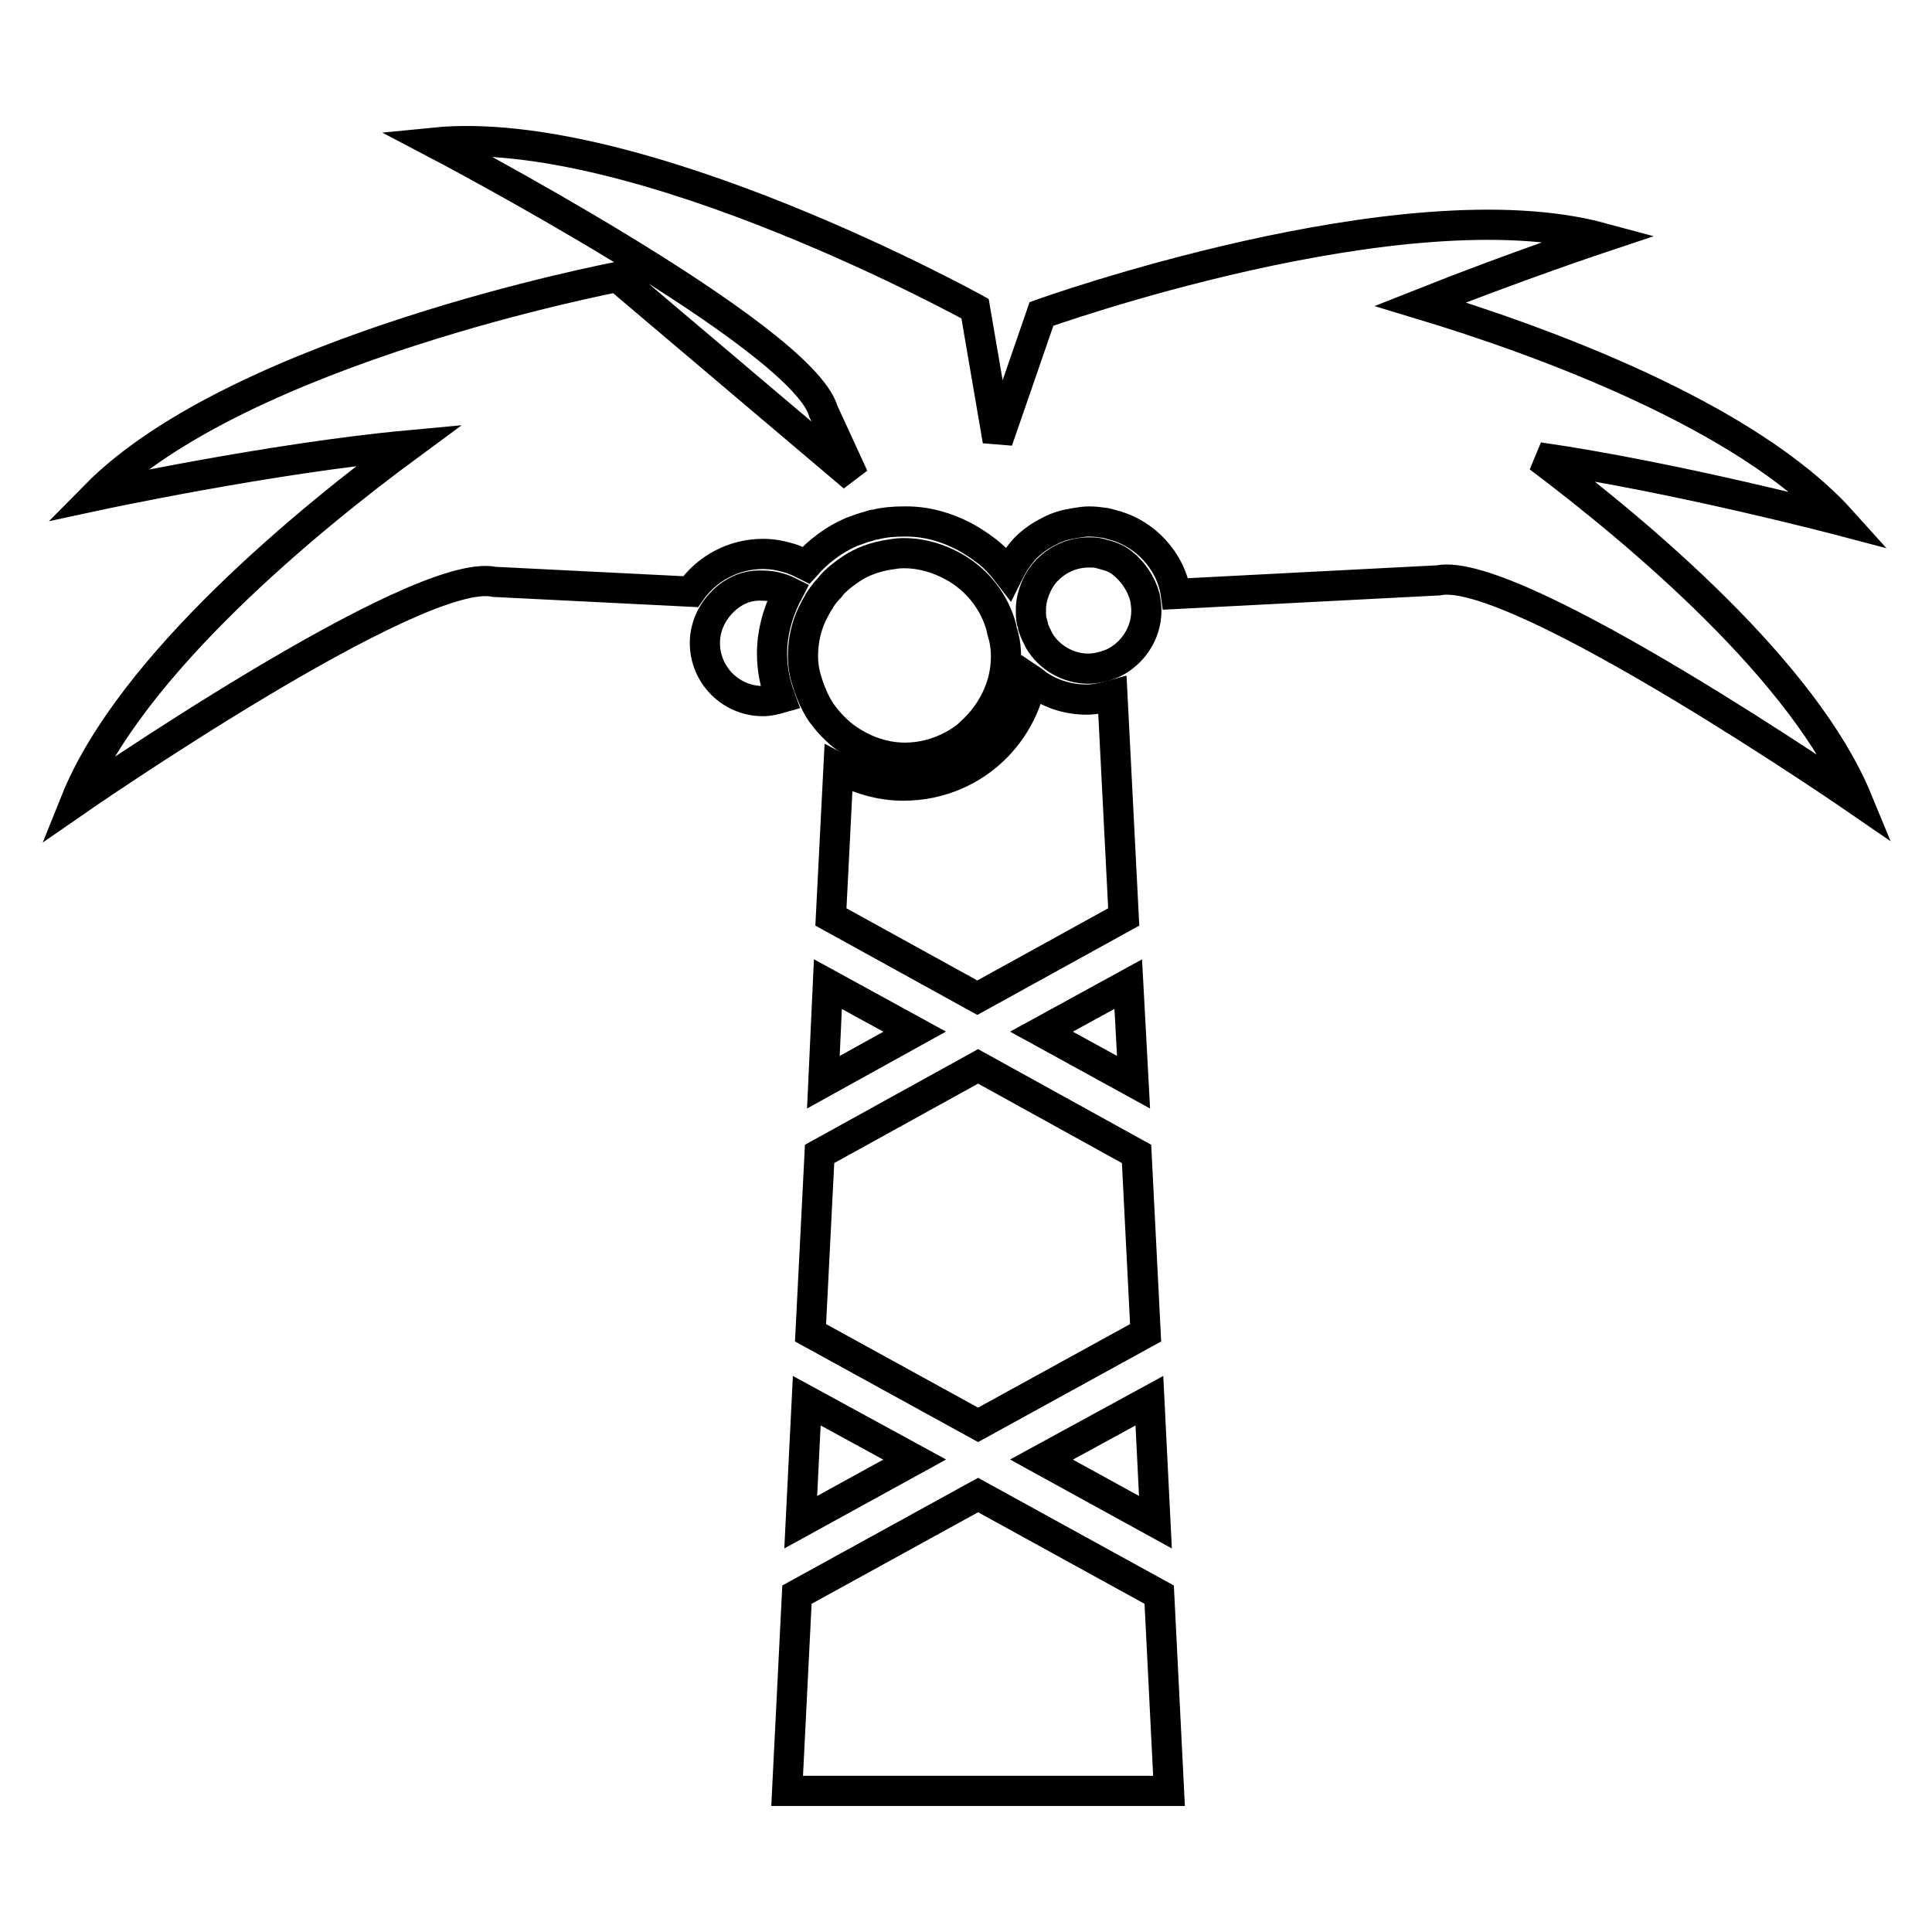
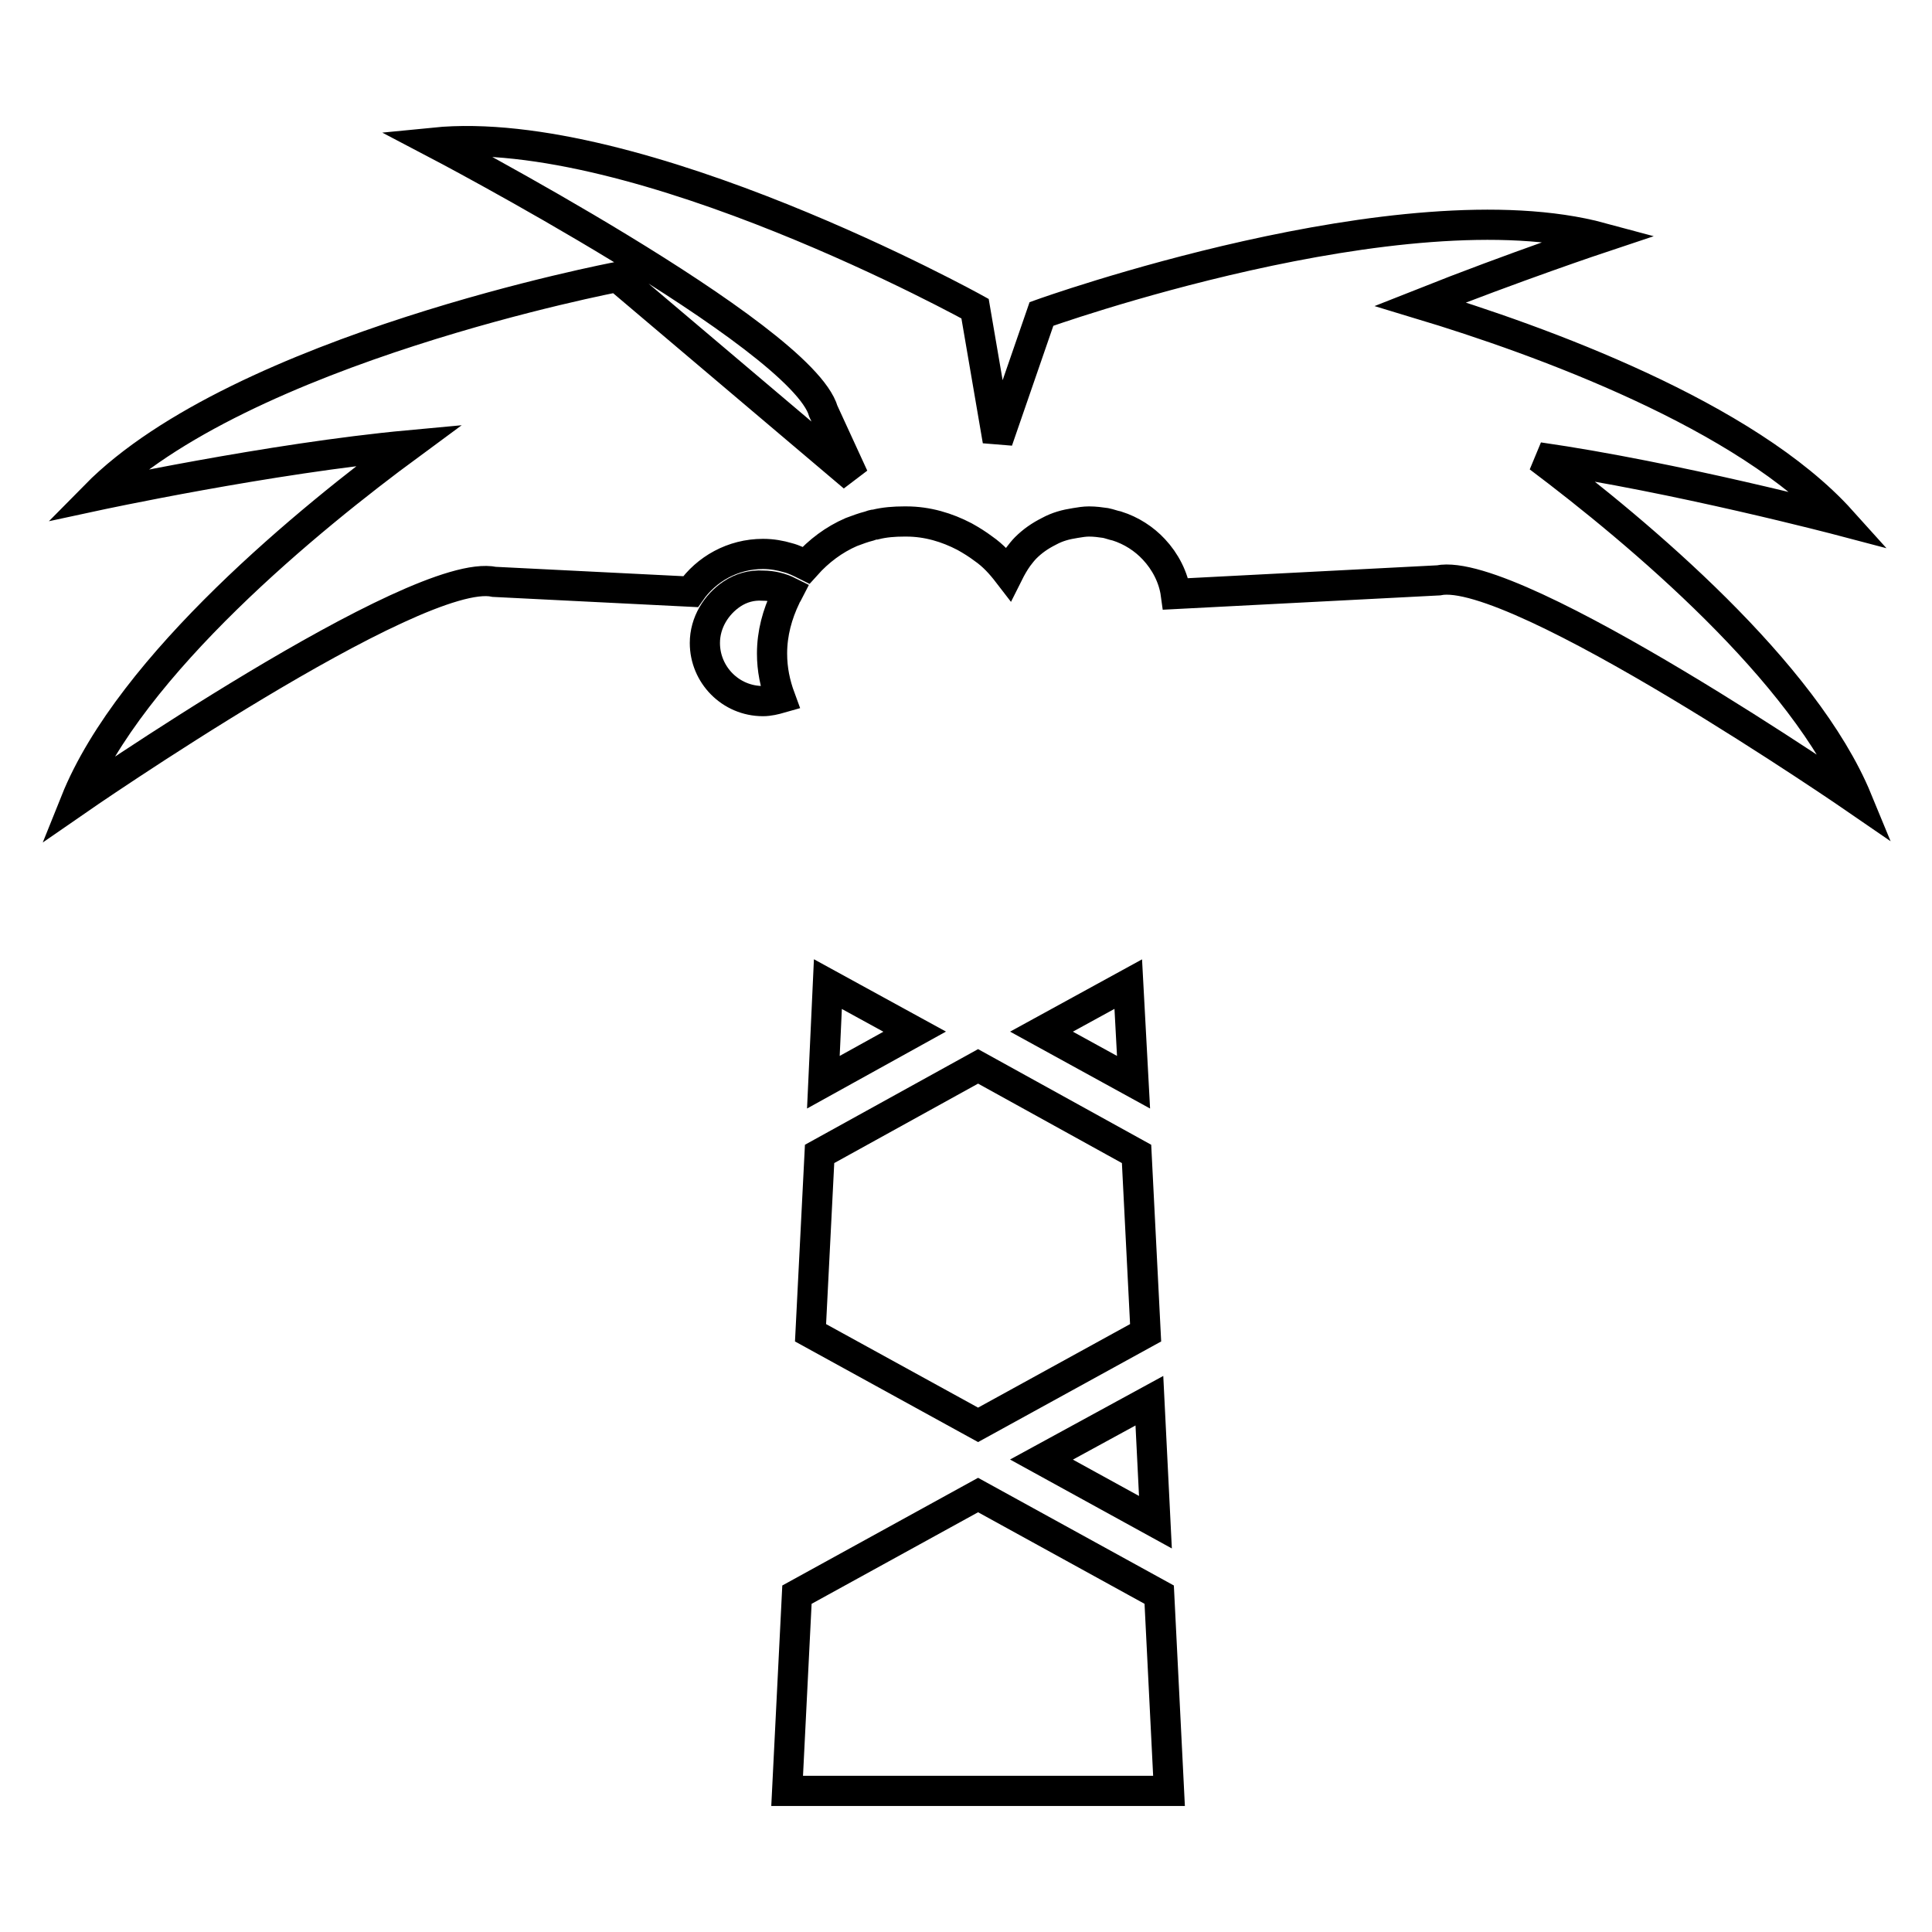
<svg xmlns="http://www.w3.org/2000/svg" version="1.1" x="0px" y="0px" viewBox="0 0 256 256" enable-background="new 0 0 256 256" xml:space="preserve">
  <g>
    <g>
      <g>
        <g>
          <path stroke-width="4" fill-opacity="0" stroke="#000000" d="M104.3 237.3L154.9 237.3 153.6 211.3 129.6 198.1 105.6 211.3 z" />
          <path stroke-width="4" fill-opacity="0" stroke="#000000" d="M152.3 185.6L138 193.4 153.1 201.7 z" />
          <path stroke-width="4" fill-opacity="0" stroke="#000000" d="M138 136.7L150.2 143.4 149.5 130.4 z" />
-           <path stroke-width="4" fill-opacity="0" stroke="#000000" d="M121.2 193.4L106.9 185.6 106.1 201.7 z" />
          <path stroke-width="4" fill-opacity="0" stroke="#000000" d="M109.1 143.4L121.2 136.7 109.7 130.4 z" />
          <path stroke-width="4" fill-opacity="0" stroke="#000000" d="M107.4 176.6L129.6 188.8 151.8 176.6 150.6 152.9 129.6 141.3 108.6 152.9 z" />
-           <path stroke-width="4" fill-opacity="0" stroke="#000000" d="M119.7,104.1c-3.1,0-6-0.9-8.6-2.3l-1,19.7l19.4,10.7l19.4-10.7l-1.5-29.4c-1.1,0.3-2.2,0.6-3.4,0.6c-2.4,0-4.6-0.7-6.4-1.9c-0.3-0.2-0.6-0.5-0.9-0.7c-0.7,3.5-2.4,6.6-4.8,9C128.9,102.1,124.6,104.1,119.7,104.1z" />
          <path stroke-width="4" fill-opacity="0" stroke="#000000" d="M203.9,60.6C222,63.2,244,69,244,69c-12.6-14-39.9-23.9-55.8-28.7c12.6-5,24-8.8,24-8.8C185.9,24.4,138,41.6,138,41.6l-5.8,16.8l-3-17.5c0,0-44.6-24.7-71.7-22c0,0,48.7,25.5,51.6,35.6l4,8.7L81.8,36.7c0,0-50,9.5-69.2,29c0,0,23.2-5,41.6-6.7C41.3,68.5,17.3,88,10,106.2c0,0,45.2-31.3,55.5-29.1l26,1.3c2.1-3,5.6-5,9.6-5c1.2,0,2.3,0.2,3.3,0.5c0.8,0.2,1.6,0.6,2.4,1c1.7-1.9,3.7-3.4,6-4.4c0.8-0.3,1.6-0.6,2.4-0.8c0.3-0.1,0.5-0.2,0.8-0.2c1.2-0.3,2.5-0.4,3.8-0.4c0.1,0,0.2,0,0.3,0c2.8,0,5.4,0.8,7.7,2c0.9,0.5,1.7,1,2.5,1.6c1.3,0.9,2.3,2,3.3,3.3c0.4-0.8,0.8-1.5,1.3-2.2c0.3-0.4,0.7-0.9,1-1.2c0.9-0.9,1.9-1.6,3.1-2.2c1.1-0.6,2.2-0.9,3.5-1.1c0.6-0.1,1.2-0.2,1.8-0.2c0.8,0,1.5,0.1,2.2,0.2c0.5,0.1,1,0.3,1.5,0.4c1.9,0.6,3.6,1.7,4.9,3.1c1.5,1.6,2.6,3.7,2.9,5.9l34.8-1.8c10.2-2.1,55.5,29.1,55.5,29.1C239.1,89,217.2,70.6,203.9,60.6z" />
-           <path stroke-width="4" fill-opacity="0" stroke="#000000" d="M148.7,74.6c-0.6-0.5-1.3-0.8-2-1c-0.4-0.1-0.7-0.2-1.1-0.3c-0.4-0.1-0.9-0.1-1.3-0.1c-2.2,0-4.1,0.9-5.5,2.3c-0.9,0.9-1.5,2-1.9,3.3c-0.2,0.7-0.3,1.3-0.3,2c0,0.5,0,1,0.1,1.5c0.1,0.3,0.2,0.5,0.2,0.8c0.2,0.6,0.5,1.2,0.8,1.8c1.3,2.2,3.8,3.7,6.5,3.7c1.1,0,2.2-0.3,3.2-0.7c2.6-1.2,4.5-3.9,4.5-7c0-0.6-0.1-1.2-0.2-1.8C151.2,77.3,150.1,75.7,148.7,74.6z" />
          <path stroke-width="4" fill-opacity="0" stroke="#000000" d="M97,78.7c-2.1,1.4-3.6,3.8-3.6,6.5c0,4.2,3.4,7.7,7.7,7.7c0.8,0,1.6-0.2,2.3-0.4c-0.7-1.9-1.1-3.8-1.1-5.9c0-2.7,0.7-5.2,1.8-7.5c0.1-0.3,0.3-0.5,0.4-0.7c-1-0.5-2.2-0.8-3.4-0.8C99.6,77.5,98.2,77.9,97,78.7z" />
-           <path stroke-width="4" fill-opacity="0" stroke="#000000" d="M132.7,83.2c-0.7-2.7-2.3-5.1-4.4-6.8c-0.6-0.5-1.2-0.9-1.9-1.3c-2-1.1-4.2-1.8-6.6-1.8c-0.1,0-0.1,0-0.2,0c-0.6,0-1.2,0.1-1.8,0.2c-1.9,0.3-3.6,0.9-5.2,2c-0.7,0.5-1.4,1-2,1.6c-0.2,0.2-0.4,0.4-0.6,0.7c-0.5,0.5-0.9,1-1.3,1.6c0,0,0,0.1-0.1,0.2c-0.4,0.6-0.7,1.2-1,1.8c-0.8,1.7-1.2,3.6-1.2,5.5c0,1.3,0.2,2.4,0.6,3.6c0.2,0.7,0.5,1.4,0.8,2.1c0.3,0.6,0.6,1.2,1,1.8c0.8,1.1,1.7,2.1,2.8,3c2.3,1.8,5.2,3,8.3,3c2.3,0,4.4-0.6,6.3-1.6c0.9-0.5,1.7-1,2.4-1.7c2.8-2.5,4.7-6.1,4.7-10.1c0-0.9-0.1-1.8-0.3-2.6C132.8,83.7,132.7,83.4,132.7,83.2z" />
        </g>
      </g>
      <g />
      <g />
      <g />
      <g />
      <g />
      <g />
      <g />
      <g />
      <g />
      <g />
      <g />
      <g />
      <g />
      <g />
      <g />
    </g>
  </g>
</svg>